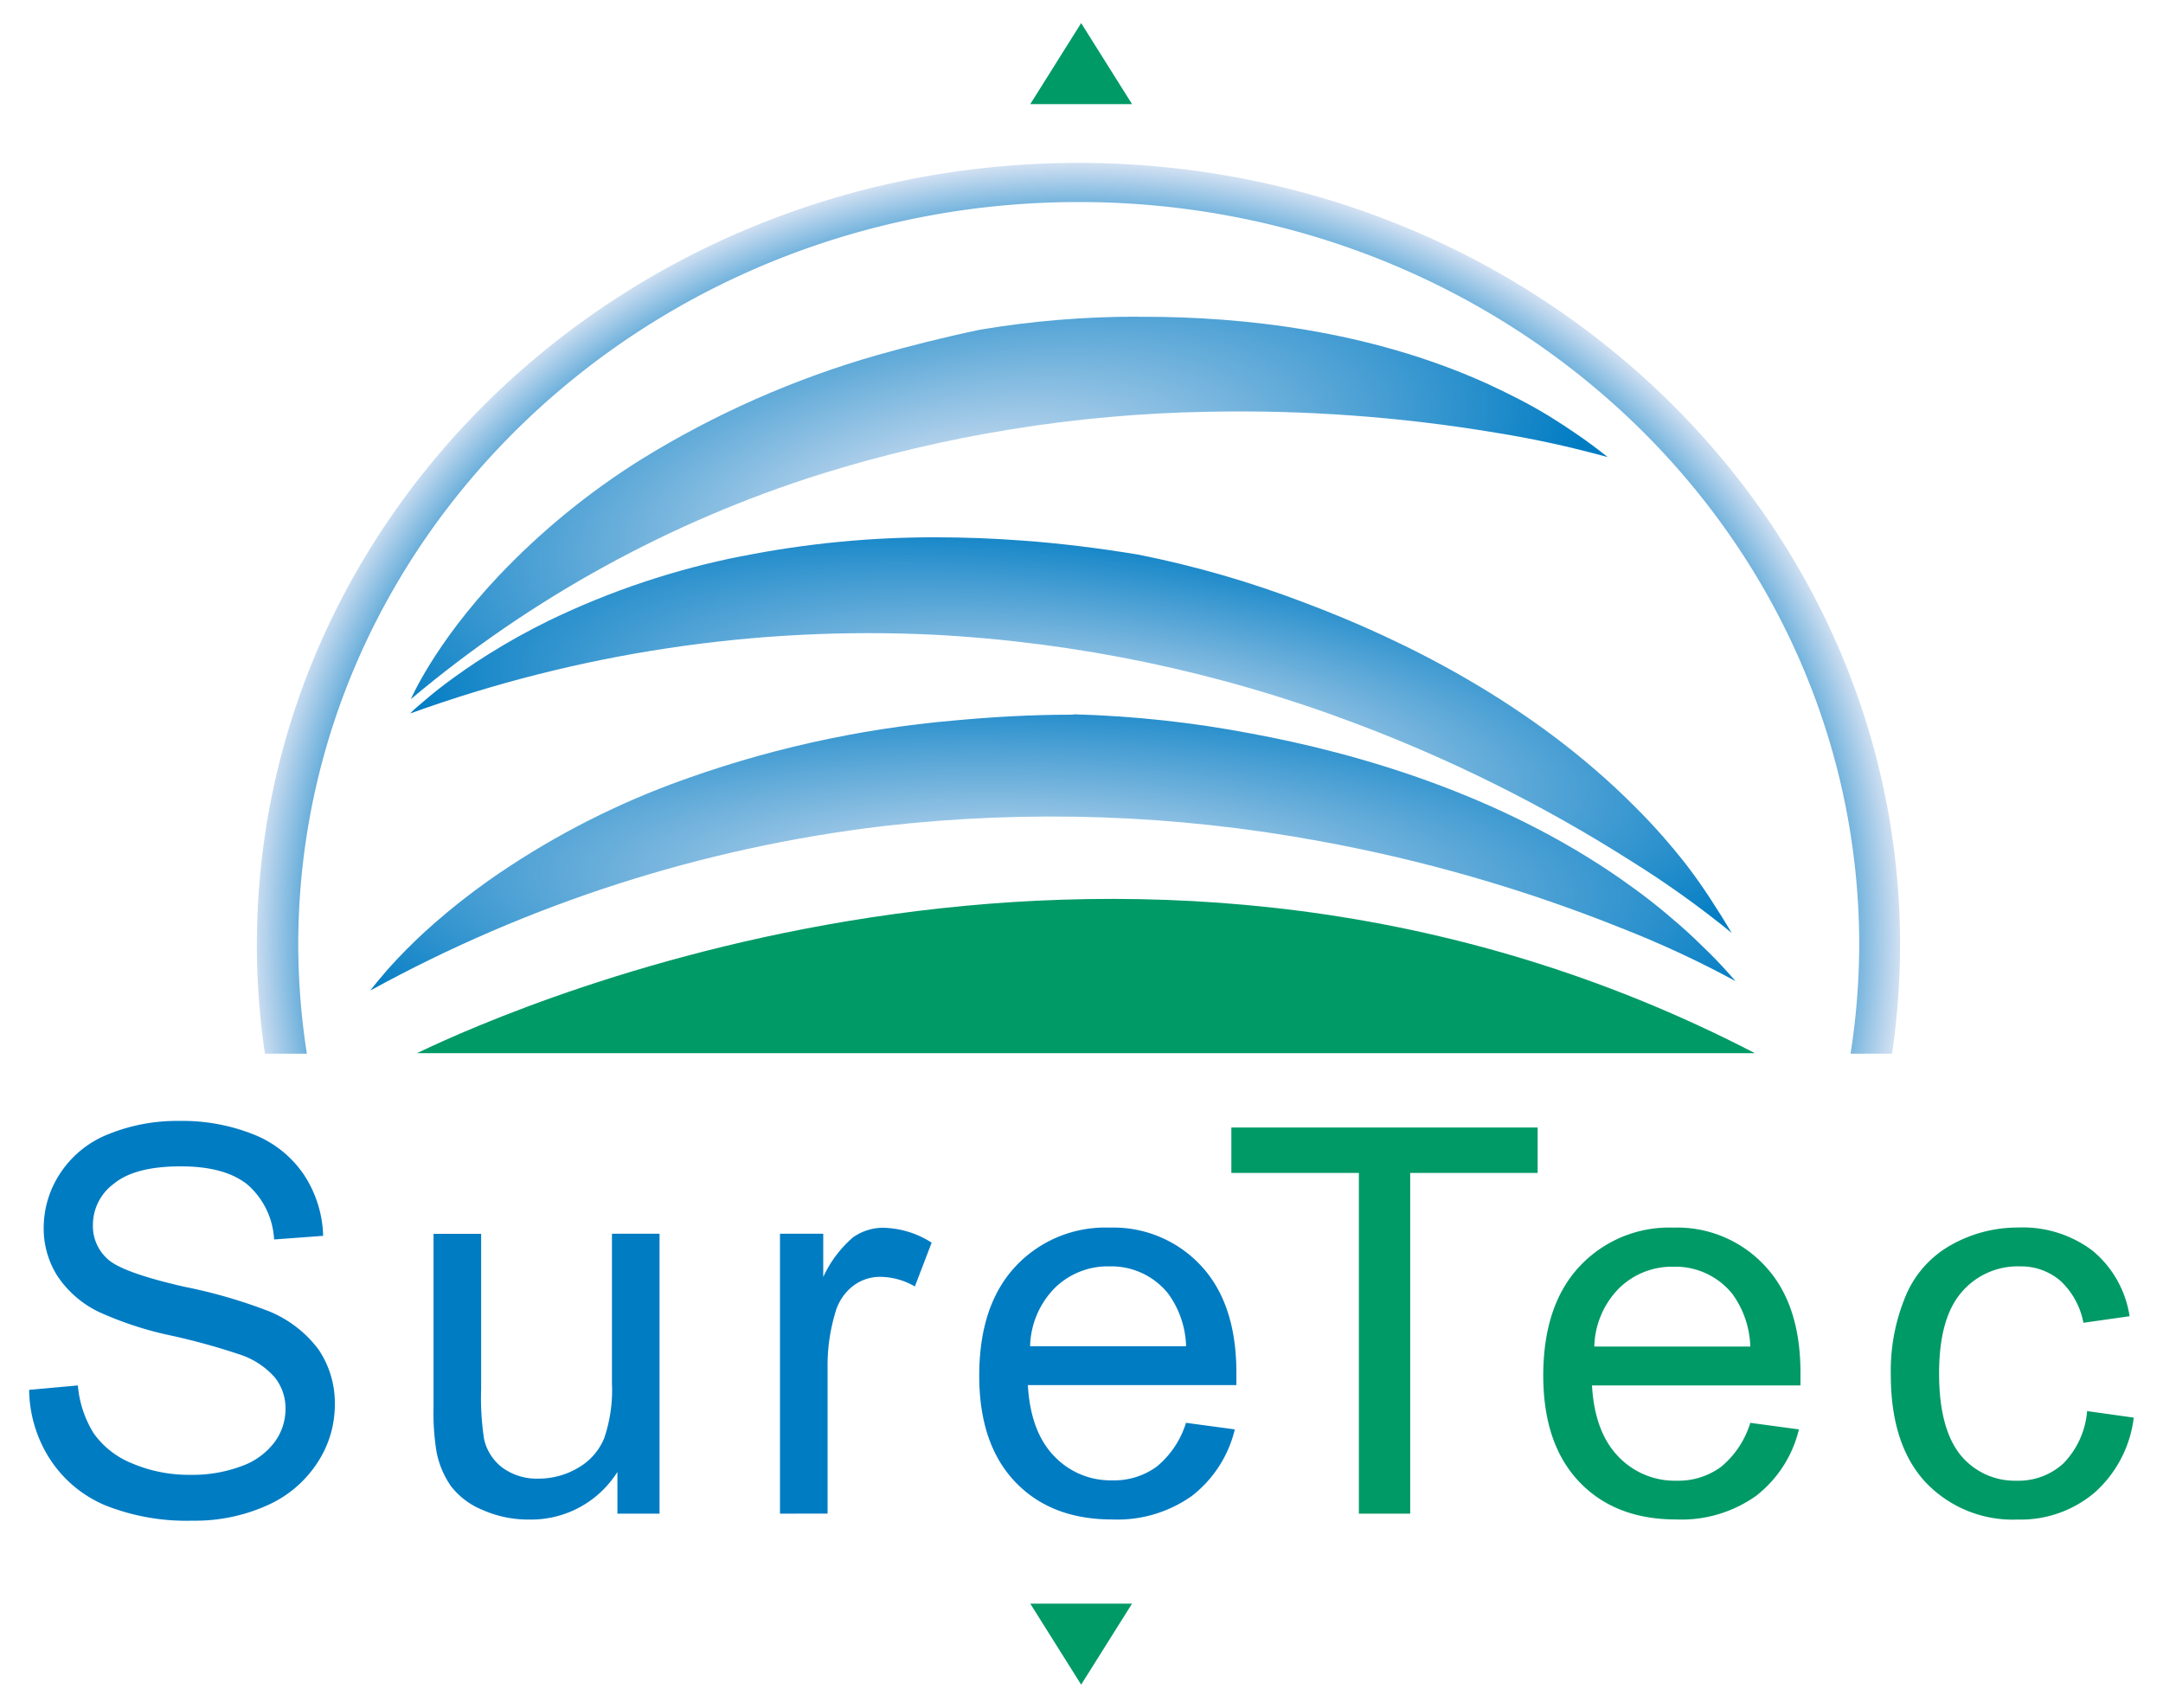
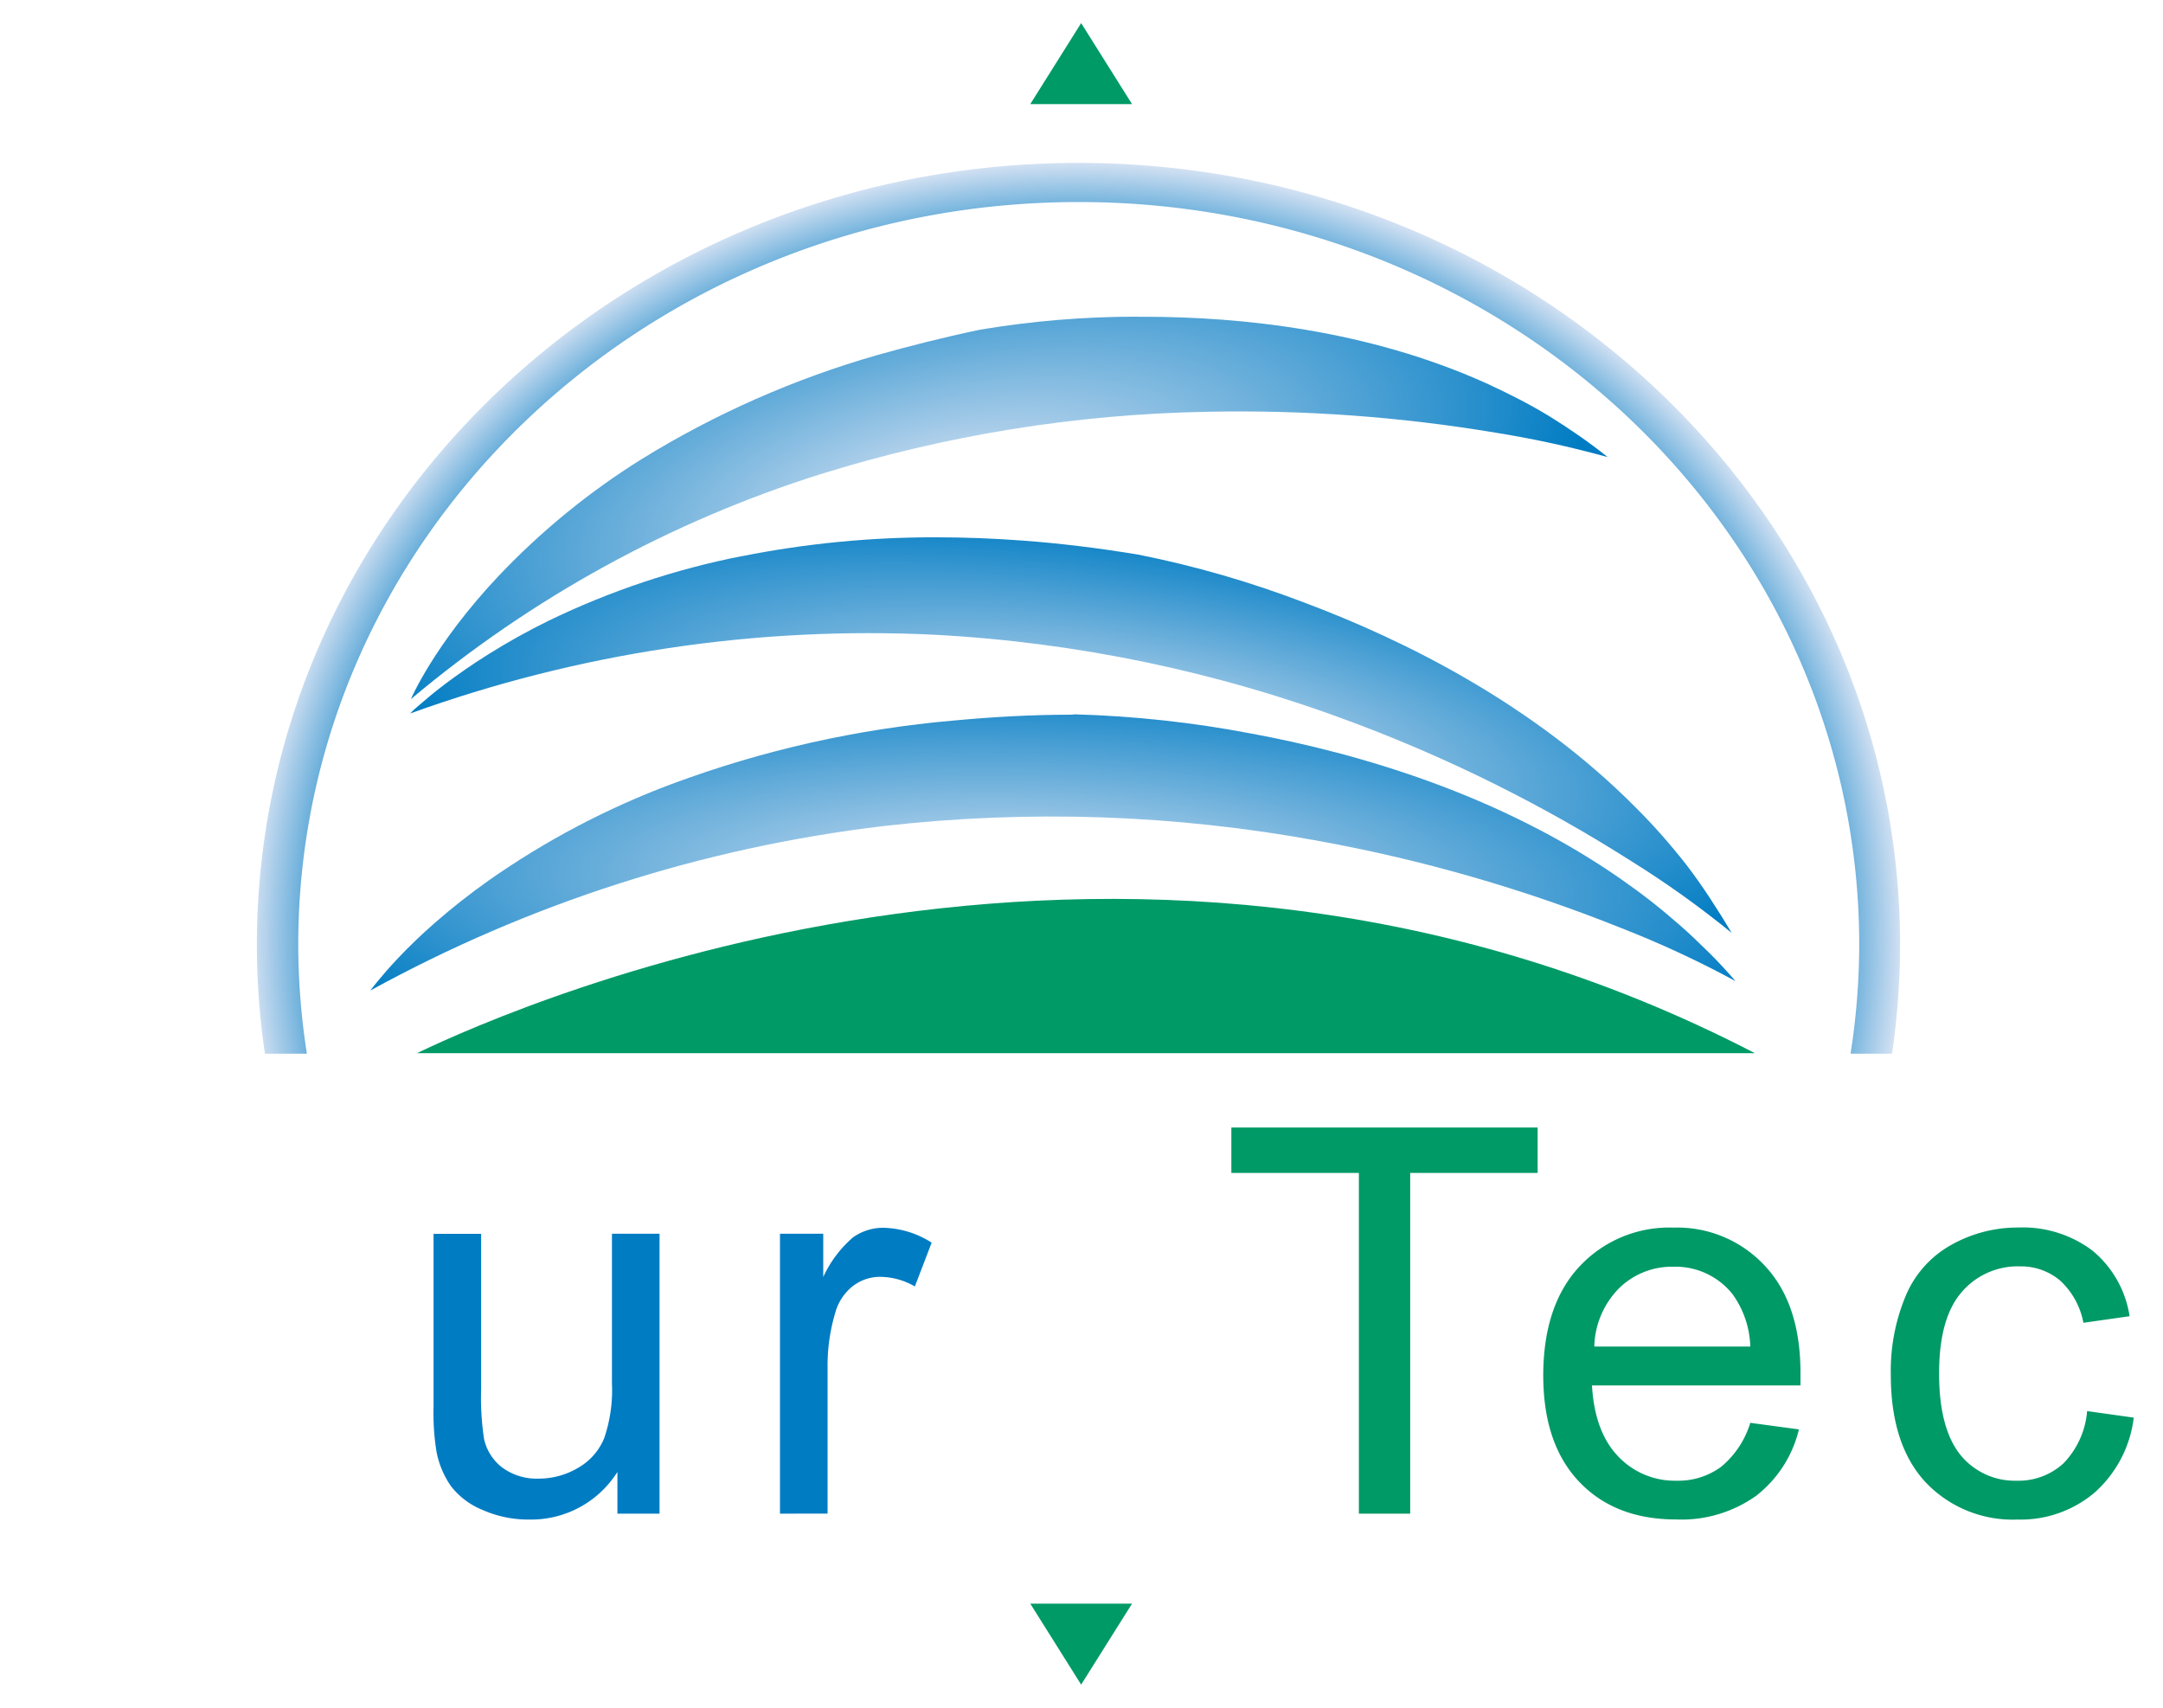
<svg xmlns="http://www.w3.org/2000/svg" xmlns:xlink="http://www.w3.org/1999/xlink" width="250" height="197.37" viewBox="0 0 250 197.37">
  <defs>
    <style>.cls-1{fill:none;}.cls-2{isolation:isolate;}.cls-3{mix-blend-mode:multiply;}.cls-4{fill:url(#radial-gradient);}.cls-5{fill:#009a66;}.cls-6{clip-path:url(#clip-path);}.cls-7{fill:url(#radial-gradient-2);}.cls-8{clip-path:url(#clip-path-2);}.cls-9{fill:url(#radial-gradient-3);}.cls-10{clip-path:url(#clip-path-3);}.cls-11{fill:url(#radial-gradient-4);}.cls-12{fill:#007cc3;}</style>
    <radialGradient id="radial-gradient" cx="124.39" cy="108.8" r="95.67" gradientTransform="translate(0 6.13) scale(1 0.94)" gradientUnits="userSpaceOnUse">
      <stop offset="0.88" stop-color="#007cc3" />
      <stop offset="1" stop-color="#d9e4f4" />
    </radialGradient>
    <clipPath id="clip-path">
      <path id="_Clipping_Path_" data-name="&lt;Clipping Path&gt;" class="cls-1" d="M123.84,82.6c-4.75,0-9.26.27-13.54.67a124.21,124.21,0,0,0-32.66,7.34,94.34,94.34,0,0,0-21.2,11.18,77.16,77.16,0,0,0-6.15,4.84c-1.73,1.51-3.13,2.89-4.24,4.06s-1.92,2.13-2.46,2.79-.79,1-.79,1a163.07,163.07,0,0,1,59.25-19,170.63,170.63,0,0,1,50.41,1.72,180.77,180.77,0,0,1,35,10.09,116.37,116.37,0,0,1,13.13,6.1c-1-1.15-2-2.25-3.09-3.32s-2.14-2.09-3.26-3.07-2.25-1.93-3.4-2.83-2.34-1.77-3.53-2.6c-14-9.74-30.25-14.5-42.79-16.81a127.7,127.7,0,0,0-20.27-2.2Z" />
    </clipPath>
    <radialGradient id="radial-gradient-2" cx="32.37" cy="76.5" r="92.87" gradientTransform="matrix(1, 0.02, 0, 0.26, 85.18, 81.48)" gradientUnits="userSpaceOnUse">
      <stop offset="0" stop-color="#d9e4f4" />
      <stop offset="1" stop-color="#007cc3" />
    </radialGradient>
    <clipPath id="clip-path-2">
      <path id="_Clipping_Path_2" data-name="&lt;Clipping Path&gt;" class="cls-1" d="M85.75,64.27a92.08,92.08,0,0,0-22.34,7.47,76.62,76.62,0,0,0-7,3.9c-2,1.25-3.65,2.43-5,3.44s-2.3,1.86-3,2.45-1,.93-1,.93A155.94,155.94,0,0,1,108,73.36a161.61,161.61,0,0,1,48.41,10.15,172.83,172.83,0,0,1,32.11,16,112.49,112.49,0,0,1,11.63,8.31q-1.19-2-2.5-4T195,100.06q-1.41-1.81-2.91-3.51T189,93.27C177.17,81.36,162.38,74,150.77,69.65a118.39,118.39,0,0,0-19.2-5.55c-4.66-.77-9.11-1.31-13.36-1.62-3.44-.26-6.75-.38-9.93-.38a113.42,113.42,0,0,0-22.52,2.18" />
    </clipPath>
    <radialGradient id="radial-gradient-3" cx="127.76" cy="85.39" r="83.8" gradientTransform="translate(4.35 44.06) rotate(7.52) scale(1 0.29)" xlink:href="#radial-gradient-2" />
    <clipPath id="clip-path-3">
      <path id="_Clipping_Path_3" data-name="&lt;Clipping Path&gt;" class="cls-1" d="M131.48,36.6a108.89,108.89,0,0,0-18.24,1.51C109,39,105.07,40,101.35,41.05a108.85,108.85,0,0,0-27.17,12A84.16,84.16,0,0,0,57.53,66.67a70.58,70.58,0,0,0-4.7,5.54c-1.29,1.7-2.31,3.22-3.1,4.49s-1.35,2.3-1.71,3-.53,1.1-.53,1.1a138.05,138.05,0,0,1,47.35-26,159.88,159.88,0,0,1,44.71-7.21A179.35,179.35,0,0,1,172.82,50a118.56,118.56,0,0,1,13,2.83q-1.66-1.33-3.38-2.52T179,48.06q-1.77-1.07-3.58-2t-3.65-1.77c-13.64-6.15-28.31-7.68-39.55-7.68h-.74" />
    </clipPath>
    <radialGradient id="radial-gradient-4" cx="33.7" cy="31.22" r="75.79" gradientTransform="matrix(0.98, -0.19, 0.07, 0.39, 74.63, 51.03)" xlink:href="#radial-gradient-2" />
  </defs>
  <title>Enterprise_Insurance_Logos</title>
  <g class="cls-2">
    <g id="Layer_1" data-name="Layer 1">
      <g class="cls-3">
        <path class="cls-4" d="M35.47,121.78a82.48,82.48,0,0,1-1-12.54c0-47.43,40.39-85.89,90.21-85.89s90.21,38.45,90.21,85.89a82.48,82.48,0,0,1-1,12.54h4.79a86.8,86.8,0,0,0,.93-12.54c0-49.74-42.2-90.11-94.37-90.41h-1.18c-52.17.3-94.37,40.66-94.37,90.41a86.8,86.8,0,0,0,.93,12.54Z" />
        <path class="cls-5" d="M202.83,121.72c-71.35-37-142.4-5.88-154.64,0H197.33Z" />
        <polygon class="cls-5" points="124.96 2.67 119.08 12.03 130.84 12.03 124.96 2.67" />
        <polygon class="cls-5" points="124.96 194.7 119.08 185.34 130.84 185.34 124.96 194.7" />
        <g class="cls-6">
          <polygon class="cls-7" points="202.71 114.17 40.57 116.11 59.17 83.02 163.53 79.48 202.71 114.17" />
        </g>
        <g class="cls-8">
          <polygon class="cls-9" points="202.71 110.31 43.96 83.69 74.18 53.1 192.44 73.7 202.71 110.31" />
        </g>
        <g class="cls-10">
          <polygon class="cls-11" points="187.3 54.12 45.36 82.38 75.54 33.33 184.73 37.26 187.3 54.12" />
        </g>
-         <path class="cls-12" d="M3.38,160.63,9,160.12a12.45,12.45,0,0,0,1.82,5.52,10,10,0,0,0,4.45,3.49A16.71,16.71,0,0,0,22,170.45a16.09,16.09,0,0,0,5.91-1,8.21,8.21,0,0,0,3.82-2.77A6.45,6.45,0,0,0,33,162.85a5.74,5.74,0,0,0-1.24-3.66,9.2,9.2,0,0,0-4-2.63,76.88,76.88,0,0,0-7.87-2.18,40.12,40.12,0,0,1-8.54-2.79,12,12,0,0,1-4.74-4.16,10.25,10.25,0,0,1-1.56-5.57A11.44,11.44,0,0,1,7,135.54a11.83,11.83,0,0,1,5.56-4.47,21,21,0,0,1,8.13-1.52,22.17,22.17,0,0,1,8.69,1.59,12.58,12.58,0,0,1,5.79,4.69,13.5,13.5,0,0,1,2.18,7l-5.67.42a9.05,9.05,0,0,0-3.06-6.33Q26,134.8,20.9,134.8q-5.3,0-7.73,2a5.91,5.91,0,0,0-2.43,4.73,5.1,5.1,0,0,0,1.72,4q1.69,1.55,8.82,3.18a59.08,59.08,0,0,1,9.81,2.84A13.53,13.53,0,0,1,36.84,156a11.06,11.06,0,0,1,1.86,6.33,12.17,12.17,0,0,1-2,6.7A13.36,13.36,0,0,1,30.84,174a20.27,20.27,0,0,1-8.55,1.75,25.42,25.42,0,0,1-10.09-1.76,14.14,14.14,0,0,1-6.39-5.3,15.06,15.06,0,0,1-2.44-8" />
        <path class="cls-12" d="M71.36,174.94v-4.82a11.79,11.79,0,0,1-10.23,5.5,13,13,0,0,1-5.33-1.1,8.79,8.79,0,0,1-3.67-2.75,10.33,10.33,0,0,1-1.69-4.06,27.92,27.92,0,0,1-.33-5.11v-20h5.5v17.9a32,32,0,0,0,.33,5.77,5.68,5.68,0,0,0,2.18,3.39,6.73,6.73,0,0,0,4.12,1.23,8.94,8.94,0,0,0,4.6-1.26,7,7,0,0,0,3-3.43,17.28,17.28,0,0,0,.89-6.31V142.59h5.5v32.35Z" />
        <path class="cls-12" d="M90.15,174.94V142.59h5v5A13.4,13.4,0,0,1,98.6,143a6,6,0,0,1,3.49-1.1,10.72,10.72,0,0,1,5.59,1.72l-1.94,5.06a8.11,8.11,0,0,0-4-1.11,5.11,5.11,0,0,0-3.18,1.08,5.86,5.86,0,0,0-2,3,21.34,21.34,0,0,0-.91,6.38v16.9Z" />
-         <path class="cls-12" d="M137.08,164.44l5.64.76a13.79,13.79,0,0,1-4.95,7.68,14.87,14.87,0,0,1-9.23,2.73q-7.08,0-11.22-4.36T113.18,159q0-8.14,4.19-12.63a14.18,14.18,0,0,1,10.87-4.49,13.8,13.8,0,0,1,10.56,4.39q4.1,4.39,4.1,12.36c0,.32,0,.81,0,1.45h-24.1q.3,5.34,3,8.17a9,9,0,0,0,6.76,2.84,8.35,8.35,0,0,0,5.15-1.6,10.6,10.6,0,0,0,3.38-5.09m-18-8.81h18a10.86,10.86,0,0,0-2.07-6.08,8.41,8.41,0,0,0-6.78-3.15,8.71,8.71,0,0,0-6.34,2.51,9.92,9.92,0,0,0-2.84,6.72" />
        <polygon class="cls-5" points="157.06 174.94 157.06 135.56 142.32 135.56 142.32 130.31 177.72 130.31 177.72 135.56 162.99 135.56 162.99 174.94 157.06 174.94" />
        <path class="cls-5" d="M202.28,164.44l5.64.76a13.8,13.8,0,0,1-4.95,7.68,14.88,14.88,0,0,1-9.23,2.73q-7.08,0-11.22-4.36T178.37,159q0-8.14,4.19-12.63a14.18,14.18,0,0,1,10.87-4.49A13.8,13.8,0,0,1,204,146.31q4.1,4.39,4.1,12.36c0,.32,0,.81,0,1.45H184q.31,5.34,3,8.17a9,9,0,0,0,6.77,2.84,8.35,8.35,0,0,0,5.15-1.6,10.6,10.6,0,0,0,3.38-5.09m-18-8.81h18a10.86,10.86,0,0,0-2.07-6.08,8.42,8.42,0,0,0-6.78-3.15,8.72,8.72,0,0,0-6.34,2.51,9.92,9.92,0,0,0-2.84,6.72" />
        <path class="cls-5" d="M241.2,163.08l5.42.76a13.82,13.82,0,0,1-4.51,8.65,13.21,13.21,0,0,1-8.92,3.13,13.87,13.87,0,0,1-10.65-4.33q-4-4.33-4-12.4a22.42,22.42,0,0,1,1.73-9.14,12.06,12.06,0,0,1,5.27-5.88,15.68,15.68,0,0,1,7.71-2,13.37,13.37,0,0,1,8.6,2.67,12.23,12.23,0,0,1,4.29,7.58l-5.34.76a8.82,8.82,0,0,0-2.69-4.88,7,7,0,0,0-4.67-1.64,8.51,8.51,0,0,0-6.73,3q-2.59,3-2.59,9.37t2.49,9.45a8.11,8.11,0,0,0,6.5,2.95,7.67,7.67,0,0,0,5.38-2,9.79,9.79,0,0,0,2.74-6.07" />
      </g>
    </g>
  </g>
</svg>